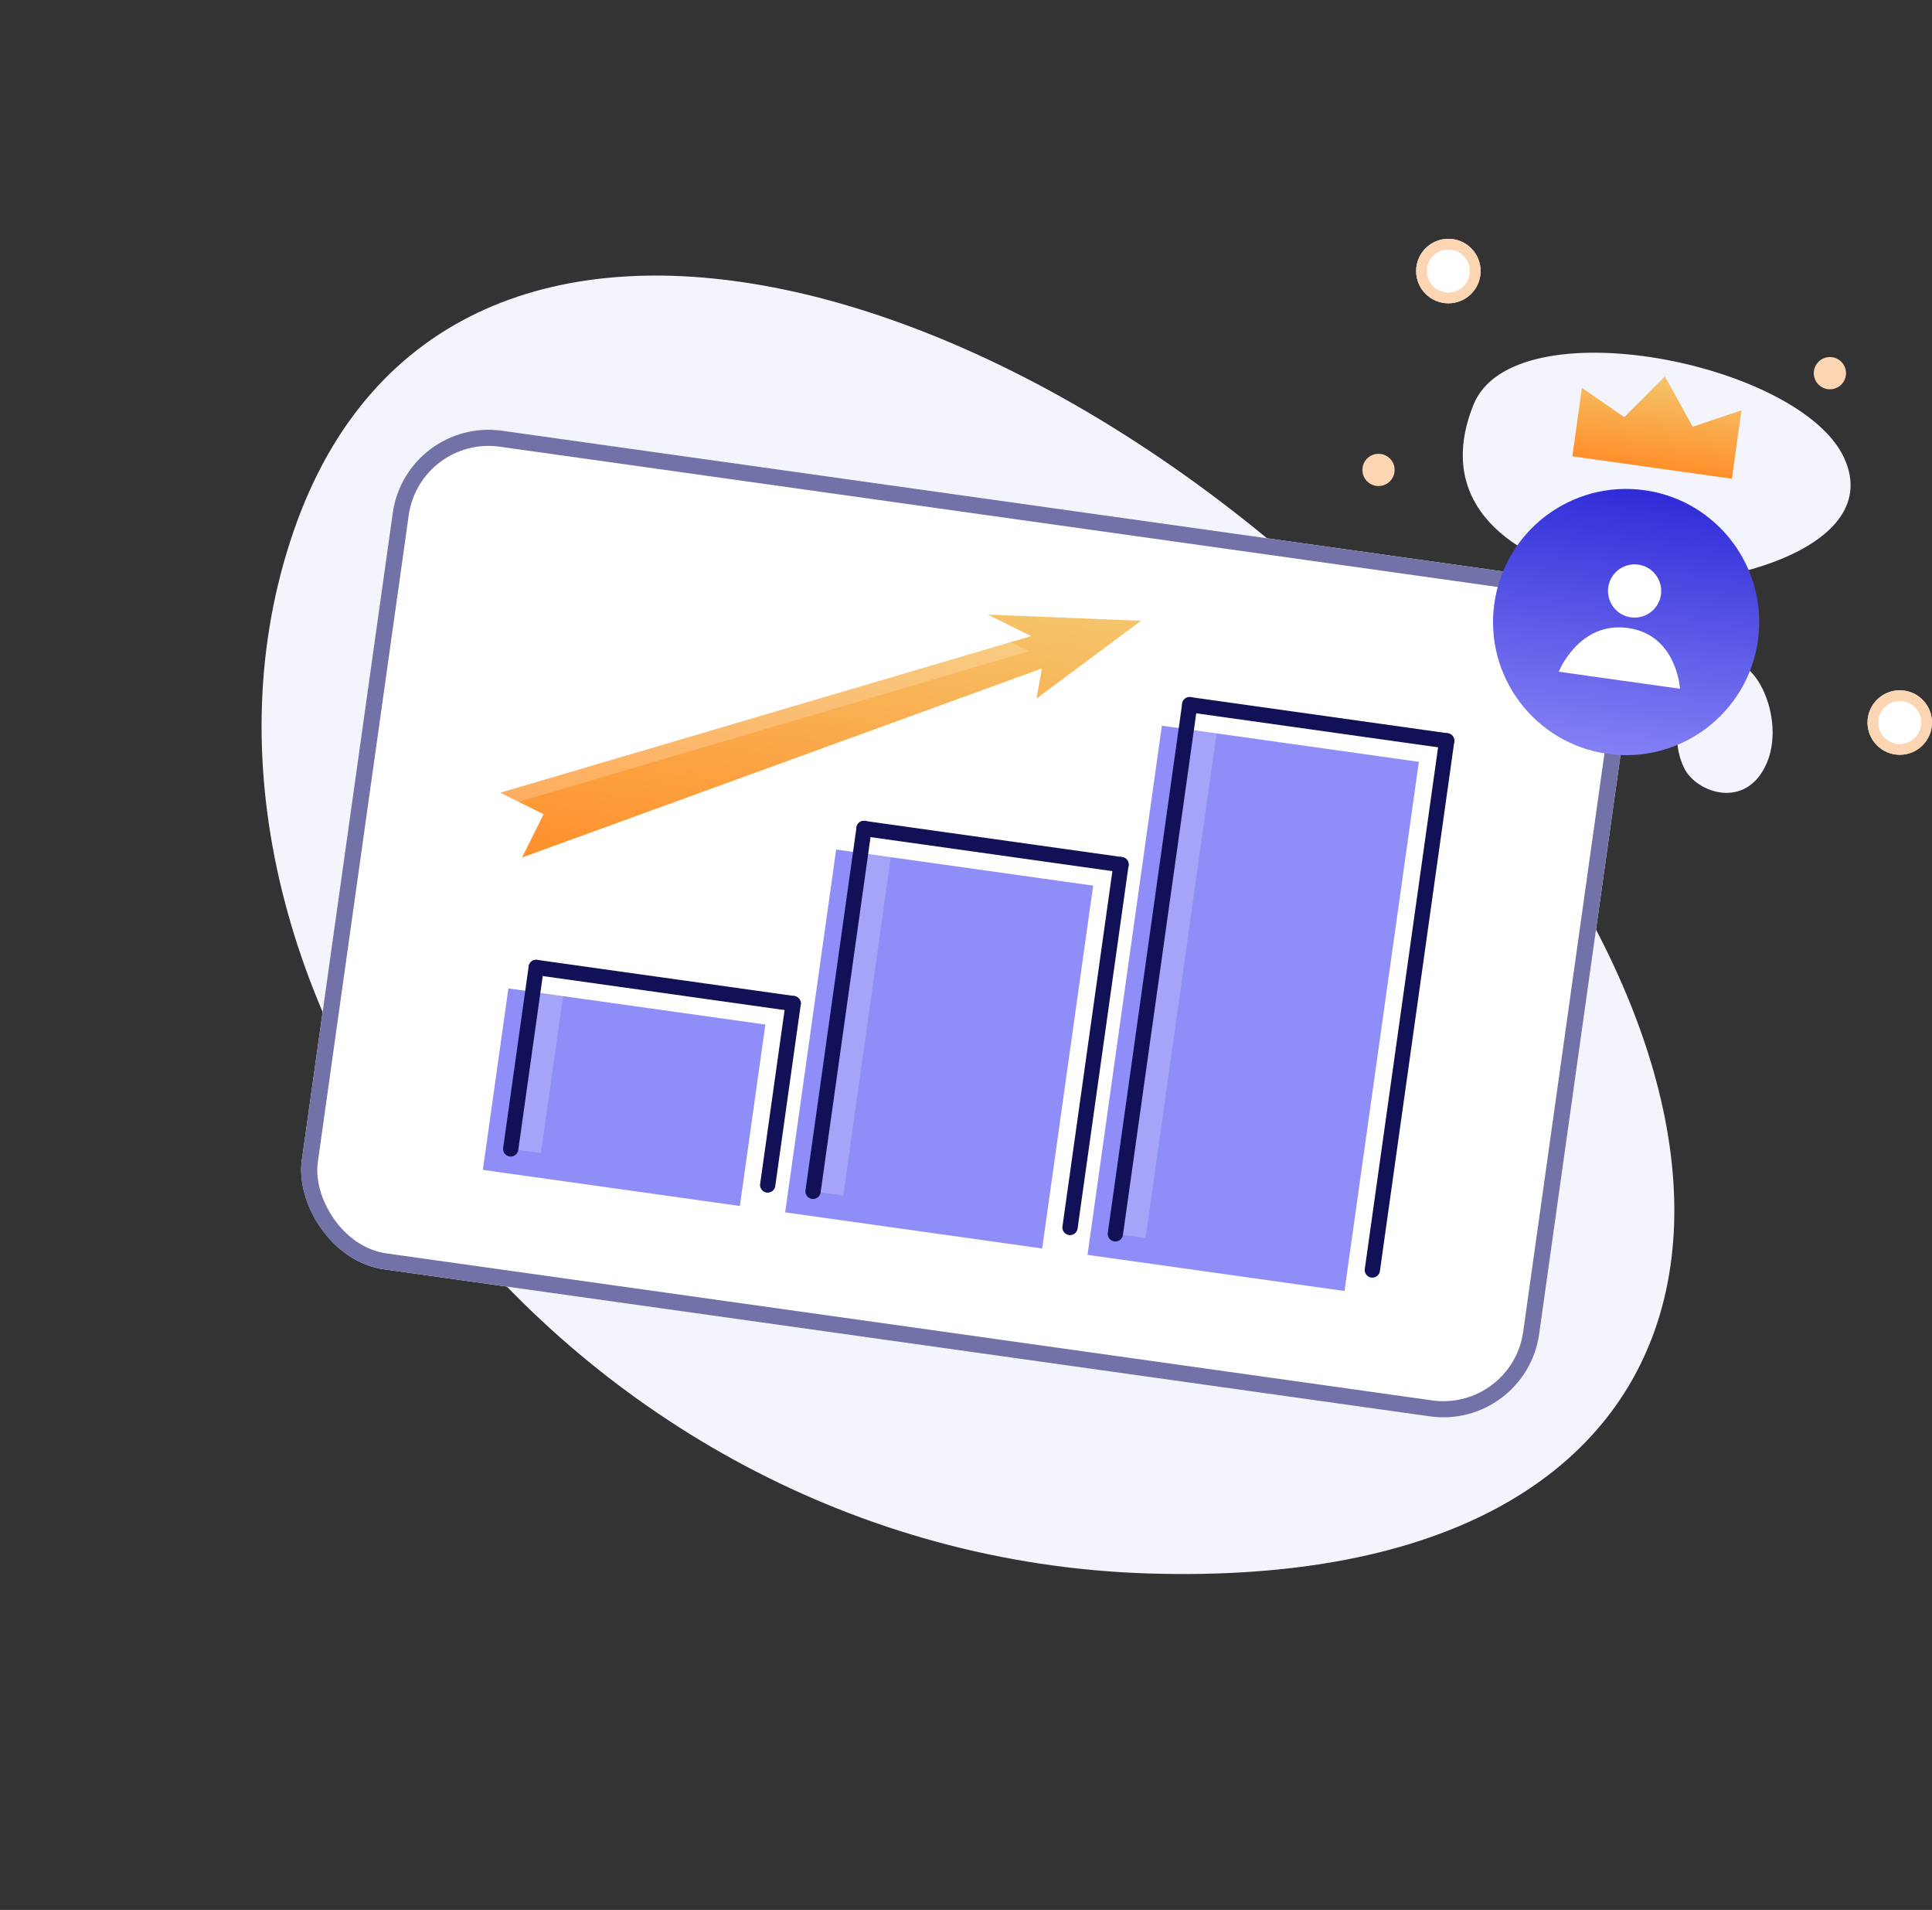
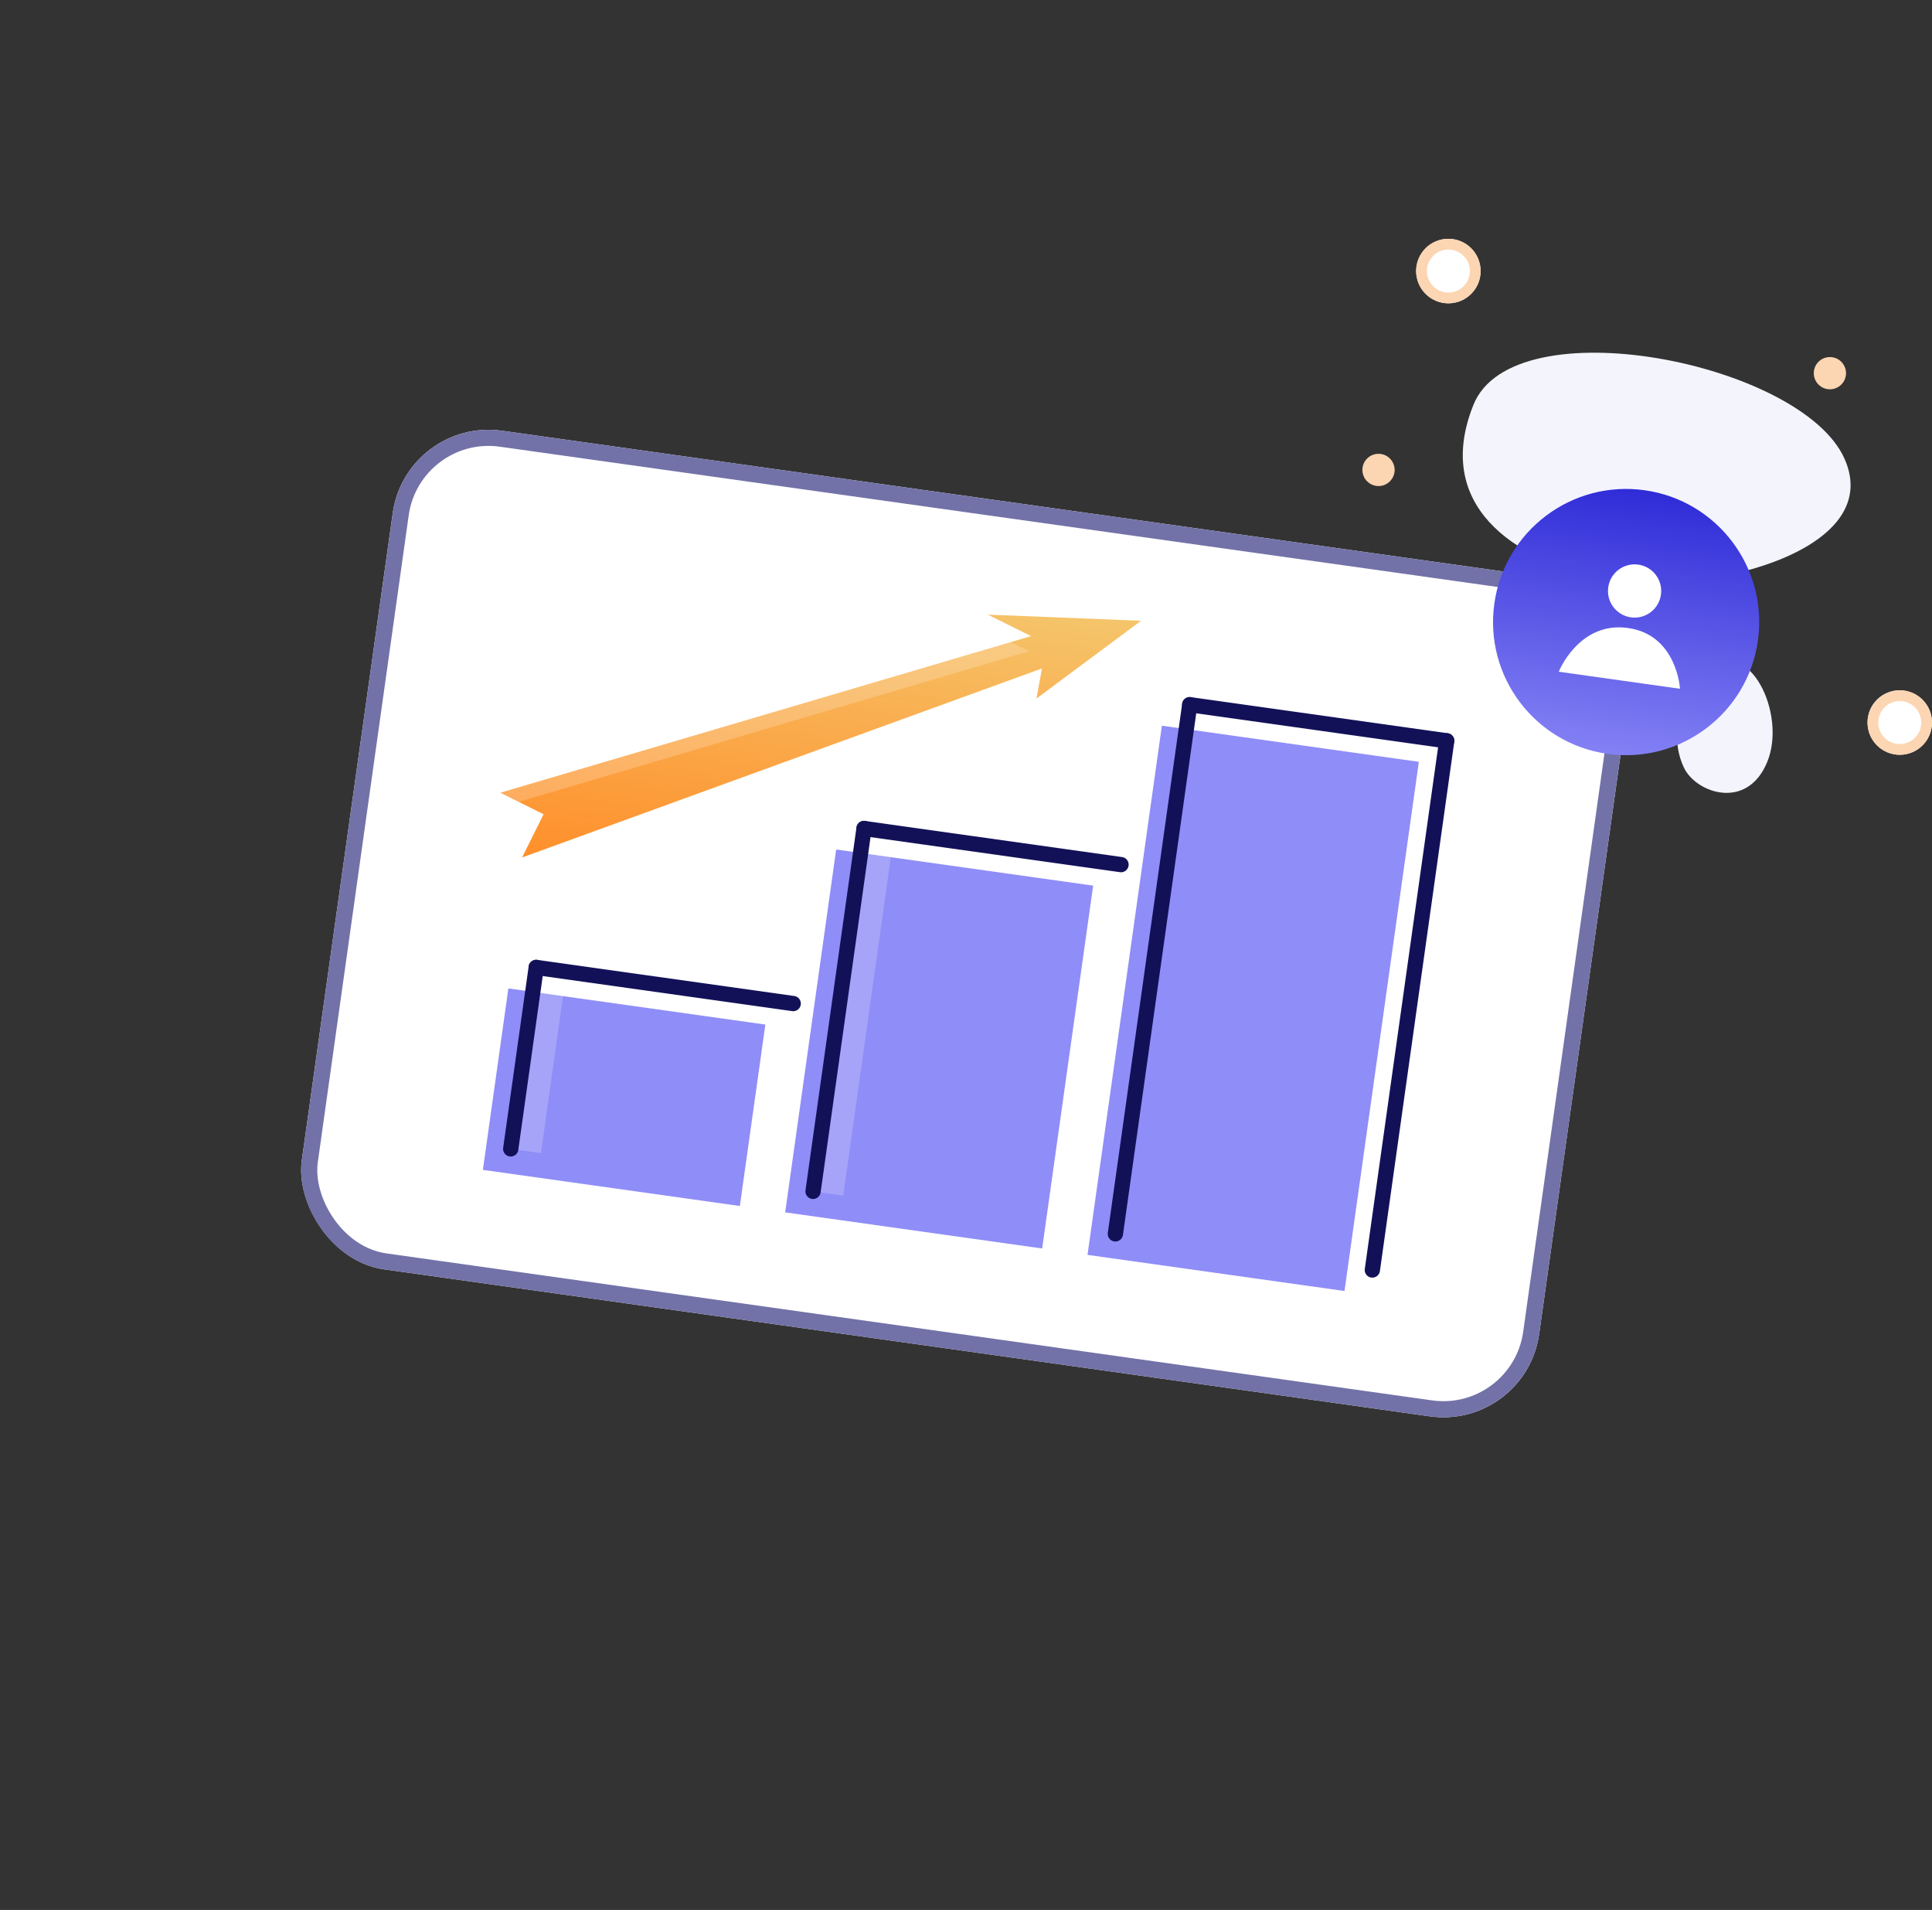
<svg xmlns="http://www.w3.org/2000/svg" width="179.767" height="177.676" viewBox="0 0 179.767 177.676">
  <rect x="0" y="0" width="179.767" height="177.676" fill="#333333" stroke="none" />
  <defs>
    <linearGradient id="linear-gradient" x1="0.5" x2="0.5" y2="1" gradientUnits="objectBoundingBox">
      <stop offset="0" stop-color="#f5c56b" />
      <stop offset="1" stop-color="#ff8f2b" />
    </linearGradient>
    <linearGradient id="linear-gradient-3" x1="0.5" x2="0.5" y2="1" gradientUnits="objectBoundingBox">
      <stop offset="0" stop-color="#2f2cd8" />
      <stop offset="1" stop-color="#8481f5" />
    </linearGradient>
  </defs>
  <g id="Group_617" data-name="Group 617" transform="translate(-100.233 -969.784)">
    <path id="Path_4348" data-name="Path 4348" d="M6.345.544C4.14-.829-.732.292.093,5.126s7.771,9.027,9.015,4.442S8.551,1.917,6.345.544Z" transform="matrix(-0.848, -0.53, 0.53, -0.848, 262.031, 1045.062)" fill="#f4f4fd" />
    <path id="Path_4347" data-name="Path 4347" d="M23.791,1.046C15.522-1.6-2.744.562.349,9.862s29.137,17.366,33.8,8.545S32.06,3.687,23.791,1.046Z" transform="translate(273.217 1022.185) rotate(174)" fill="#f4f4fd" />
-     <path id="Path_4346" data-name="Path 4346" d="M.023,59.358c.989-53.926,34.478-79.13,74.1-41.189s32.713,104.025-5.739,125.311S-.966,113.285.023,59.358Z" transform="translate(274.38 1080.065) rotate(138)" fill="#f4f4fd" />
    <g id="Rectangle_465" data-name="Rectangle 465" transform="translate(138.029 1008.601) rotate(8)" fill="#fff" stroke="#7272a8" stroke-width="1.5">
      <rect width="116.261" height="78.782" rx="9" stroke="none" />
      <rect x="0.75" y="0.75" width="114.761" height="77.282" rx="8.25" fill="none" />
    </g>
    <path id="Path_4311" data-name="Path 4311" d="M69.384,187.782l-14.2,1.42,4.261,1.42-46.871,21.3,4.261,1.42-1.42,4.261,45.451-24.145-.111,2.841Z" transform="translate(163.832 831.921) rotate(8)" fill="url(#linear-gradient)" />
    <g id="Group_588" data-name="Group 588" transform="translate(149.636 1023.25) rotate(8)" opacity="0.2">
      <path id="Path_4312" data-name="Path 4312" d="M59.441,208.986l-1.8-.6L12.57,228.87l1.8.6Z" transform="translate(-12.57 -208.385)" fill="#fff" />
    </g>
    <g id="Group_590" data-name="Group 590" transform="translate(152.082 1029.386) rotate(8)">
      <rect id="Rectangle_457" data-name="Rectangle 457" width="24.146" height="17.045" transform="translate(0 32.667)" fill="#8f8df7" />
      <rect id="Rectangle_458" data-name="Rectangle 458" width="24.146" height="34.087" transform="translate(28.405 15.624)" fill="#8f8df7" />
      <rect id="Rectangle_459" data-name="Rectangle 459" width="24.146" height="49.712" transform="translate(56.813)" fill="#8f8df7" />
    </g>
-     <path id="Path_4323" data-name="Path 4323" d="M418.666,12.471H403.678V6.047l4.282,2.141,3.212-4.283,3.211,4.283,4.282-2.141Z" transform="translate(-151.479 943.702) rotate(8)" fill="url(#linear-gradient)" />
    <g id="Group_599" data-name="Group 599" transform="translate(150.128 1059.783) rotate(8)" opacity="0.2">
      <rect id="Rectangle_460" data-name="Rectangle 460" width="2.841" height="17.045" fill="#fff" />
    </g>
    <g id="Group_600" data-name="Group 600" transform="translate(180.628 1046.857) rotate(8)" opacity="0.2">
      <rect id="Rectangle_461" data-name="Rectangle 461" width="2.841" height="34.088" fill="#fff" />
    </g>
    <g id="Group_601" data-name="Group 601" transform="translate(210.935 1035.34) rotate(8)" opacity="0.2">
-       <rect id="Rectangle_462" data-name="Rectangle 462" width="2.841" height="49.712" transform="translate(0)" fill="#fff" />
-     </g>
+       </g>
    <path id="Path_4331" data-name="Path 4331" d="M360.419,274.89a.71.71,0,0,1-.71-.71V224.468a.71.71,0,1,1,1.42,0v49.711A.71.71,0,0,1,360.419,274.89Z" transform="translate(-114.737 762.895) rotate(8)" fill="#121158" />
    <path id="Path_4332" data-name="Path 4332" d="M496.326,274.89a.71.71,0,0,1-.71-.71V224.468a.71.71,0,0,1,1.42,0v49.711A.71.71,0,0,1,496.326,274.89Z" transform="translate(-225.411 747.341) rotate(8)" fill="#121158" />
    <path id="Path_4339" data-name="Path 4339" d="M384.565,225.177H360.419a.71.71,0,0,1,0-1.42h24.146a.71.71,0,1,1,0,1.42Z" transform="translate(-114.738 762.896) rotate(8)" fill="#121158" />
    <path id="Path_4340" data-name="Path 4340" d="M200.527,347.2a.71.71,0,0,1-.71-.71V312.4a.71.71,0,0,1,1.42,0v34.089A.71.71,0,0,1,200.527,347.2Z" transform="translate(25.532 709.586) rotate(8)" fill="#121158" />
-     <path id="Path_4341" data-name="Path 4341" d="M336.434,347.2a.71.71,0,0,1-.71-.71V312.4a.71.71,0,0,1,1.42,0v34.089A.71.71,0,0,1,336.434,347.2Z" transform="translate(-85.142 694.032) rotate(8)" fill="#121158" />
    <path id="Path_4342" data-name="Path 4342" d="M224.673,313.114H200.527a.71.71,0,1,1,0-1.42h24.146a.71.71,0,0,1,0,1.42Z" transform="translate(25.532 709.585) rotate(8)" fill="#121158" />
    <path id="Path_4343" data-name="Path 4343" d="M40.637,426.092a.71.71,0,0,1-.71-.71V408.337a.71.71,0,1,1,1.42,0v17.044A.71.71,0,0,1,40.637,426.092Z" transform="translate(166.715 649.763) rotate(8)" fill="#121158" />
-     <path id="Path_4344" data-name="Path 4344" d="M176.544,426.092a.71.71,0,0,1-.71-.71V408.337a.71.71,0,1,1,1.42,0v17.044A.71.71,0,0,1,176.544,426.092Z" transform="translate(56.041 634.209) rotate(8)" fill="#121158" />
    <path id="Path_4345" data-name="Path 4345" d="M64.783,409.048H40.637a.71.71,0,1,1,0-1.42H64.783a.71.71,0,1,1,0,1.42Z" transform="translate(166.715 649.762) rotate(8)" fill="#121158" />
    <g id="Group_602" data-name="Group 602" transform="translate(241.001 1013.666) rotate(8)">
      <ellipse id="_743cb80e20e60ff2cfb4285bd526c6e5" data-name="743cb80e20e60ff2cfb4285bd526c6e5" cx="12.382" cy="12.383" rx="12.382" ry="12.383" transform="translate(0 0)" fill="url(#linear-gradient-3)" />
      <g id="Group_641" data-name="Group 641">
        <path id="Path_4109" data-name="Path 4109" d="M5.815,10.055c4.611,0,5.576,4.926,5.576,4.926H0S1.2,10.055,5.815,10.055Z" transform="translate(6.817 2.851)" fill="#fff" />
        <ellipse id="Ellipse_130" data-name="Ellipse 130" cx="2.476" cy="2.477" rx="2.476" ry="2.477" transform="translate(10.284 6.934)" fill="#fff" />
      </g>
    </g>
    <g id="Ellipse_144" data-name="Ellipse 144" transform="translate(274 1034)" fill="#fff" stroke="#fcd5b2" stroke-width="1">
      <circle cx="3" cy="3" r="3" stroke="none" />
      <circle cx="3" cy="3" r="2.5" fill="none" />
    </g>
    <g id="Ellipse_145" data-name="Ellipse 145" transform="translate(232 992)" fill="#fff" stroke="#fcd5b2" stroke-width="1">
      <circle cx="3" cy="3" r="3" stroke="none" />
      <circle cx="3" cy="3" r="2.5" fill="none" />
    </g>
    <circle id="Ellipse_146" data-name="Ellipse 146" cx="1.5" cy="1.5" r="1.5" transform="translate(269 1003)" fill="#fcd5b2" />
    <circle id="Ellipse_147" data-name="Ellipse 147" cx="1.5" cy="1.5" r="1.5" transform="translate(227 1012)" fill="#fcd5b2" />
  </g>
</svg>